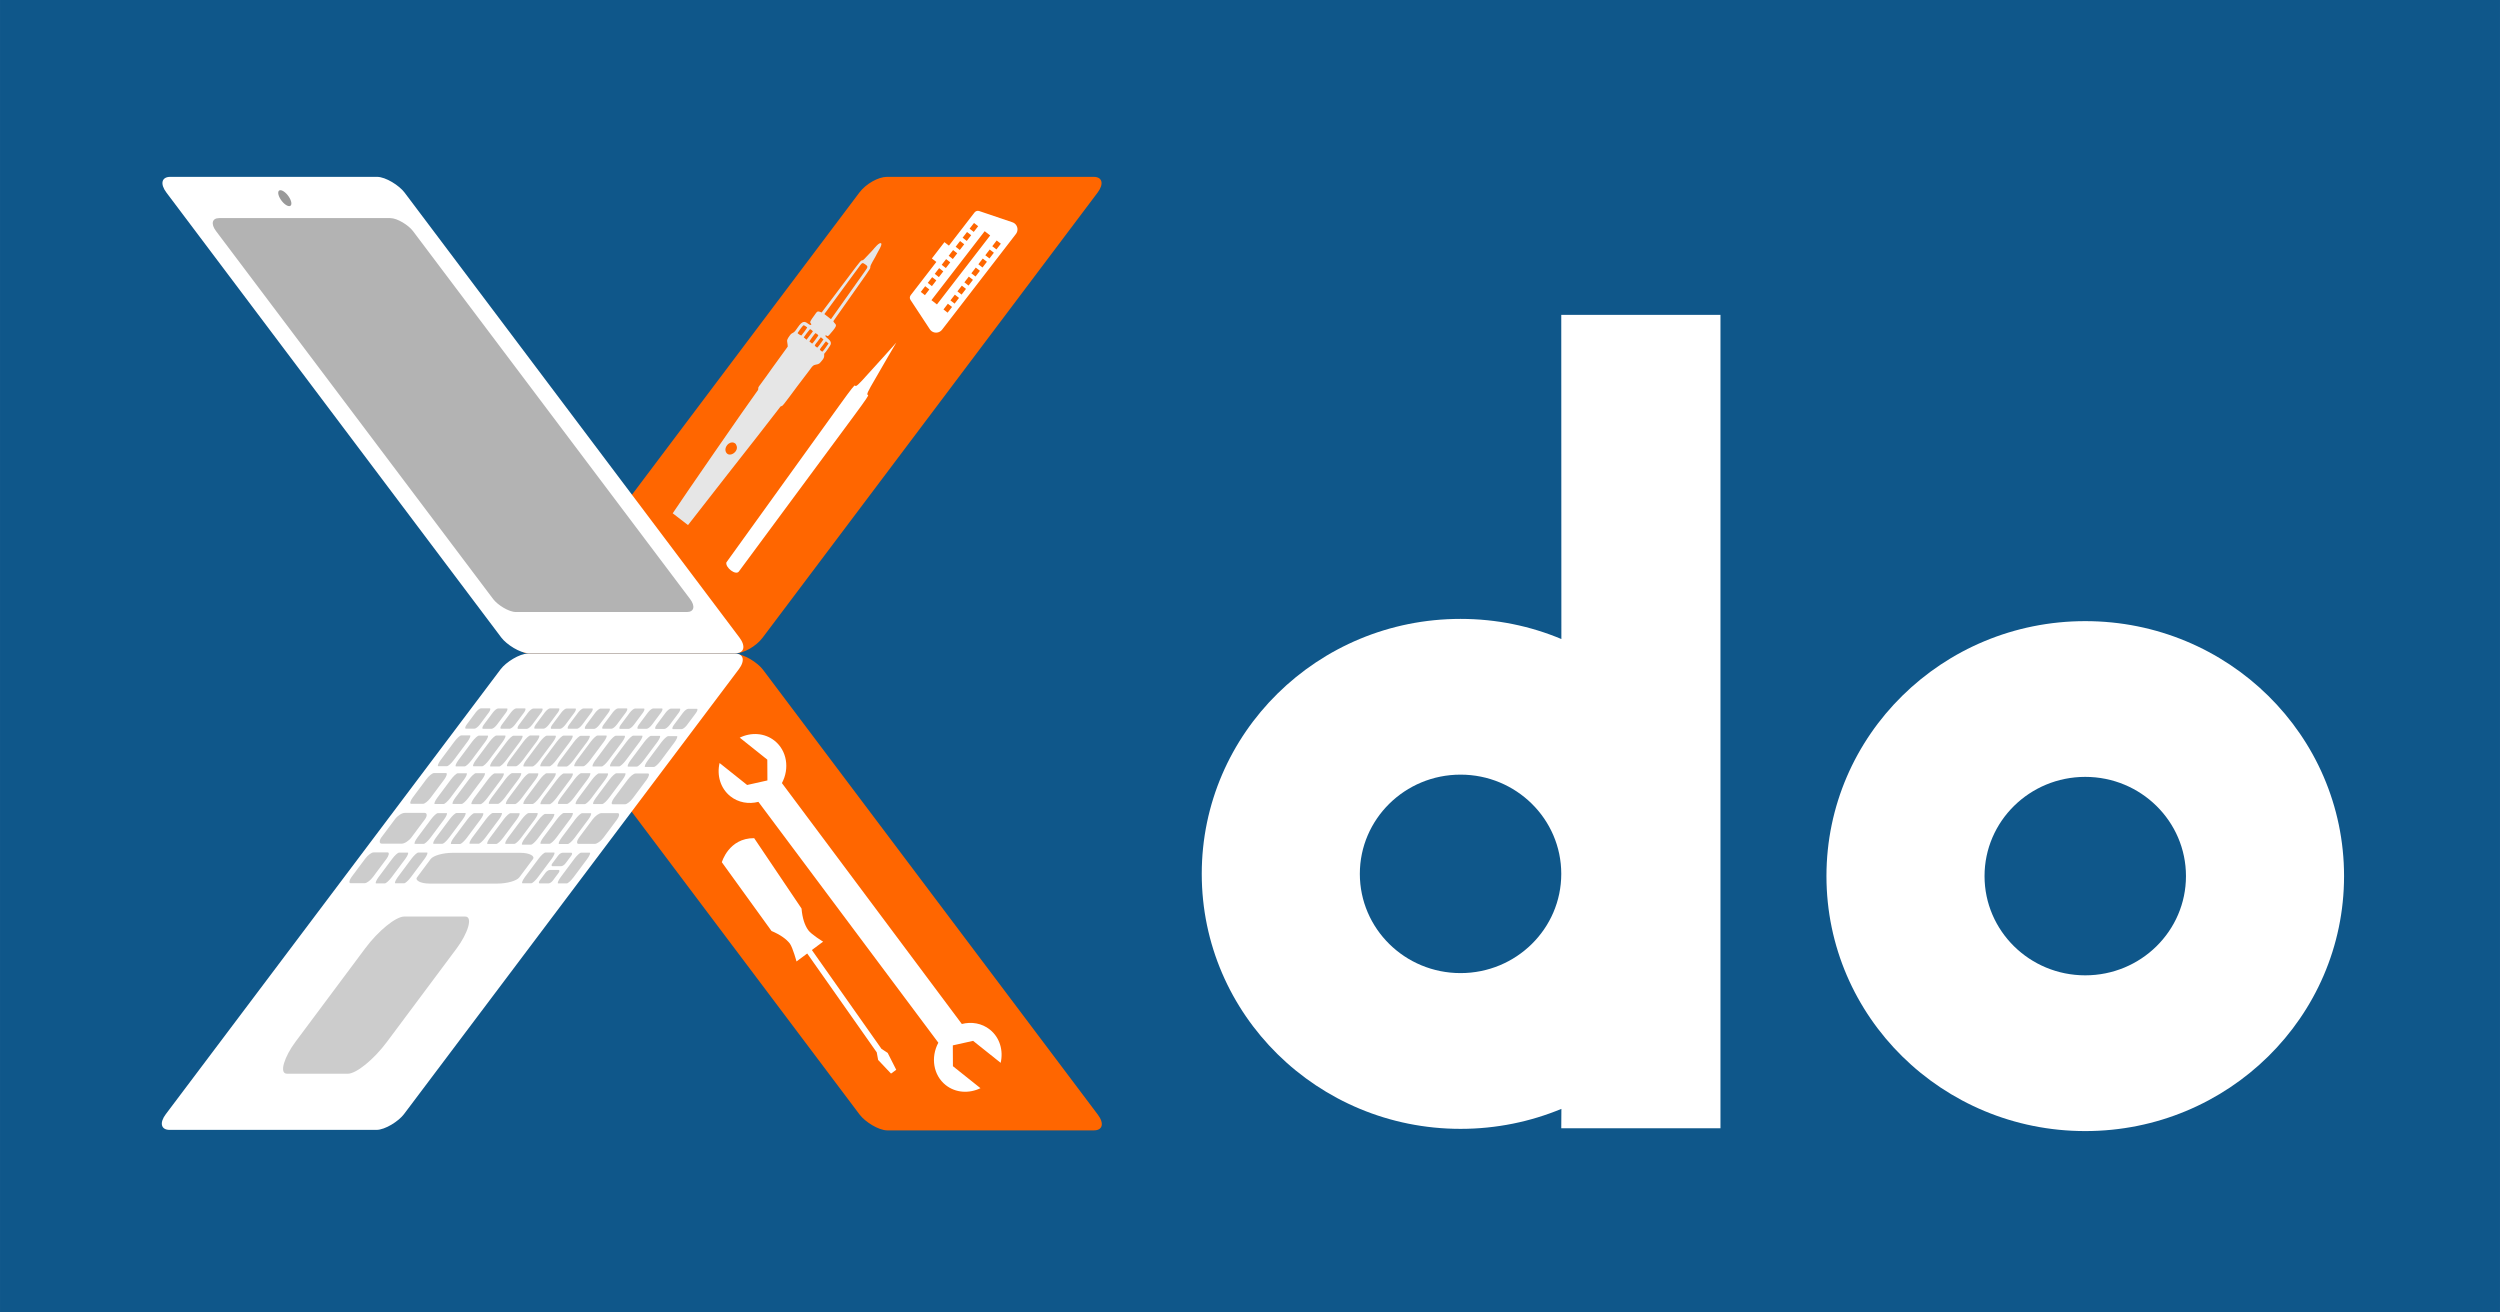
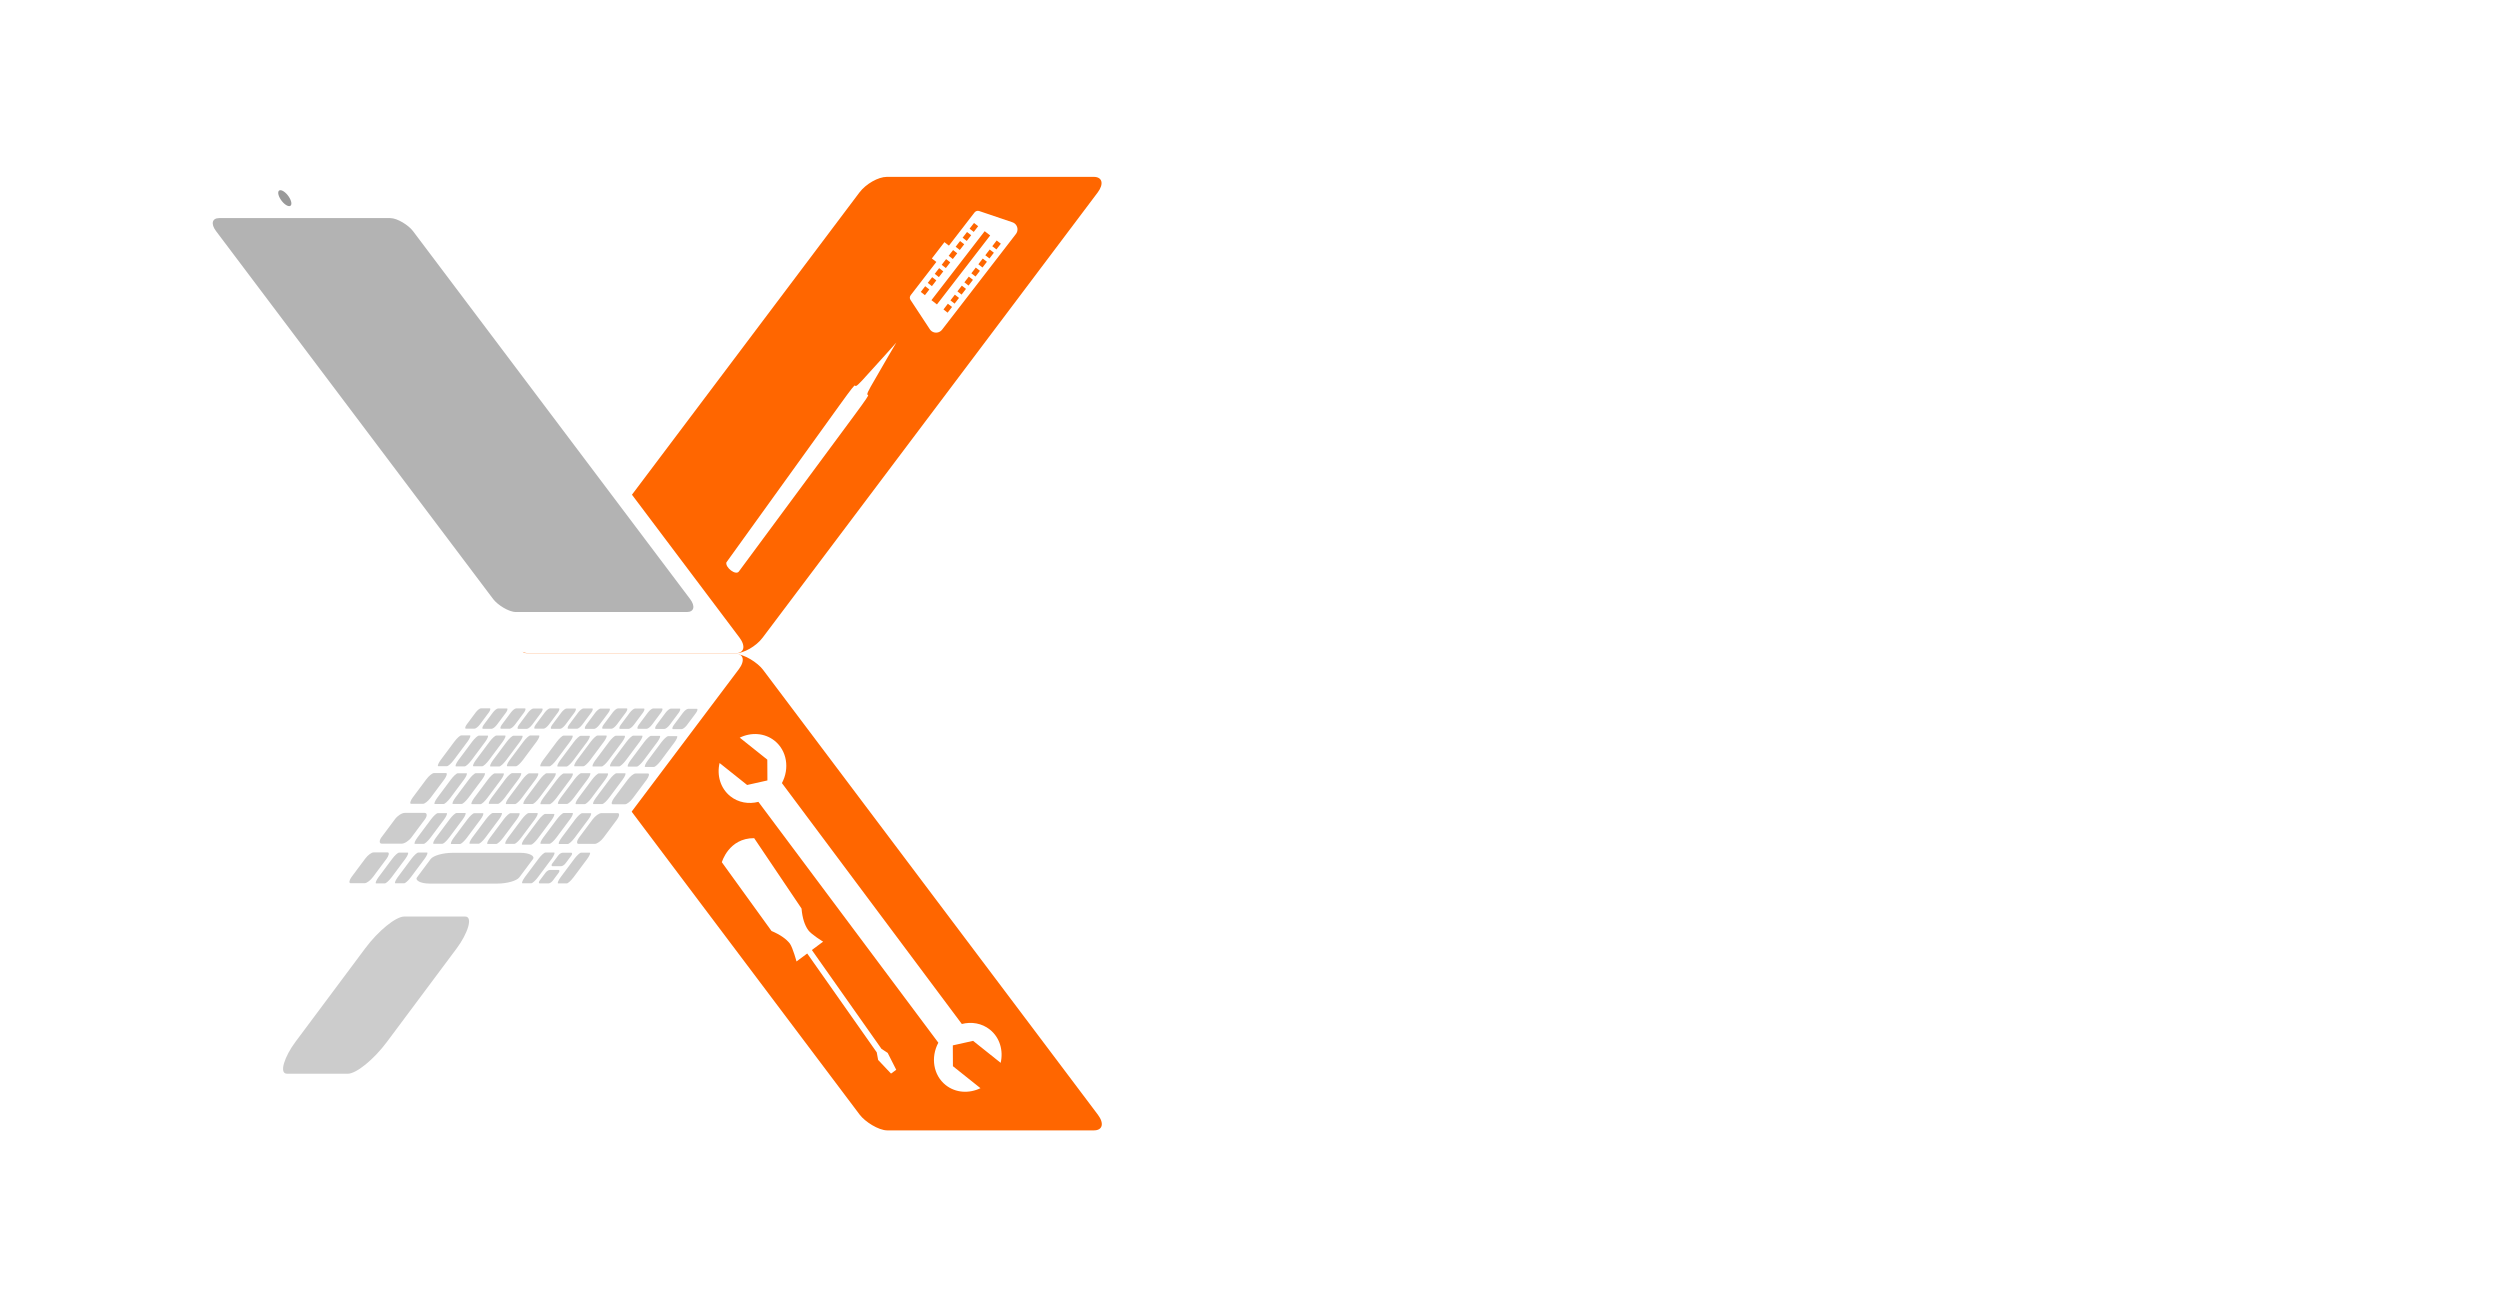
<svg xmlns="http://www.w3.org/2000/svg" xml:space="preserve" width="1200px" height="630px" version="1.1" style="shape-rendering:geometricPrecision; text-rendering:geometricPrecision; image-rendering:optimizeQuality; fill-rule:evenodd; clip-rule:evenodd" viewBox="0 0 1162.18 610.15">
  <defs>
    <style type="text/css">
   
    .fil0 {fill:#0F578A}
    .fil5 {fill:#999999}
    .fil3 {fill:#B3B3B3}
    .fil4 {fill:#CCCCCC}
    .fil7 {fill:#E6E6E6}
    .fil1 {fill:#FF6600}
    .fil2 {fill:white}
    .fil6 {fill:white;fill-rule:nonzero}
   
  </style>
  </defs>
  <g id="Layer_x0020_1">
-     <rect class="fil0" width="1162.18" height="610.15" />
    <rect class="fil1" transform="matrix(-0.578 -0 -0.435 -0.578 515.852 525.482)" width="191.55" height="383.11" rx="12.61" ry="12.61" />
    <path class="fil1" d="M501.82 518.48l-152.79 -203.02c-1.28,-1.71 -5.03,-4.5 -7.19,-4.5l-89.43 0 152.78 203.02c1.29,1.71 5.04,4.5 7.19,4.5l89.44 0z" />
    <path class="fil1" d="M508.45 82.22l-96.17 0c-4.01,0 -9.77,3.28 -12.78,7.29l-155.74 206.93c-3.02,4.01 -2.21,7.3 1.81,7.3l96.17 0c4.01,0 9.76,-3.29 12.78,-7.3l155.74 -206.93c3.02,-4.01 2.2,-7.29 -1.81,-7.29z" />
    <path class="fil1" d="M252.3 296.74l89.44 0c2.15,0 5.9,-2.8 7.19,-4.51l152.79 -203.01 -89.44 0c-2.15,0 -5.91,2.79 -7.19,4.5l-152.79 203.02z" />
    <rect class="fil2" transform="matrix(0.578 -0 0.435 0.578 71.856 82.215)" width="191.55" height="383.11" rx="12.61" ry="12.61" />
    <rect class="fil2" transform="matrix(0.578 -0 0.435 -0.578 71.57 525.259)" width="191.55" height="383.11" rx="12.61" ry="12.61" />
    <rect class="fil3" transform="matrix(0.478 -0 0.36 0.478 95.872 101.388)" width="191.55" height="383.11" rx="12.61" ry="12.61" />
    <g id="_2689931086320">
      <rect class="fil4" transform="matrix(0.31 -0 -0.65 0.872 221.595 341.968)" width="19.73" height="16.4" rx="3.31" ry="3.31" />
      <rect class="fil4" transform="matrix(0.31 -0 -0.65 0.872 213.372 341.874)" width="19.73" height="16.4" rx="3.31" ry="3.31" />
      <rect class="fil4" transform="matrix(0.31 -0 -0.65 0.872 237.66 342.021)" width="19.73" height="16.4" rx="3.31" ry="3.31" />
      <rect class="fil4" transform="matrix(0.31 -0 -0.65 0.872 229.717 341.927)" width="19.73" height="16.4" rx="3.31" ry="3.31" />
-       <rect class="fil4" transform="matrix(0.31 -0 -0.65 0.872 253.125 342.005)" width="19.73" height="16.4" rx="3.31" ry="3.31" />
      <rect class="fil4" transform="matrix(0.31 -0 -0.65 0.872 245.462 341.911)" width="19.73" height="16.4" rx="3.31" ry="3.31" />
      <rect class="fil4" transform="matrix(0.31 -0 -0.65 0.872 268.91 342.058)" width="19.73" height="16.4" rx="3.31" ry="3.31" />
      <rect class="fil4" transform="matrix(0.31 -0 -0.65 0.872 260.967 341.964)" width="19.73" height="16.4" rx="3.31" ry="3.31" />
      <rect class="fil4" transform="matrix(0.31 -0 -0.65 0.872 285.26 342.021)" width="19.73" height="16.4" rx="3.31" ry="3.31" />
      <rect class="fil4" transform="matrix(0.31 -0 -0.65 0.872 276.757 341.927)" width="19.73" height="16.4" rx="3.31" ry="3.31" />
      <rect class="fil4" transform="matrix(0.31 -0 -0.65 0.872 301.605 342.074)" width="19.73" height="16.4" rx="3.31" ry="3.31" />
      <rect class="fil4" transform="matrix(0.31 -0 -0.65 0.872 293.382 341.98)" width="19.73" height="16.4" rx="3.31" ry="3.31" />
      <rect class="fil4" transform="matrix(0.31 -0 -0.65 0.872 309.577 342.223)" width="19.73" height="16.4" rx="3.31" ry="3.31" />
      <rect class="fil4" transform="matrix(0.31 -0 -0.65 0.872 211.771 359.471)" width="19.73" height="16.4" rx="3.31" ry="3.31" />
      <rect class="fil4" transform="matrix(0.426 -0 -0.65 0.872 200.337 359.377)" width="19.73" height="16.4" rx="3.31" ry="3.31" />
      <rect class="fil4" transform="matrix(0.31 -0 -0.65 0.872 228.955 359.525)" width="19.73" height="16.4" rx="3.31" ry="3.31" />
      <rect class="fil4" transform="matrix(0.31 -0 -0.65 0.872 220.173 359.431)" width="19.73" height="16.4" rx="3.31" ry="3.31" />
      <rect class="fil4" transform="matrix(0.31 -0 -0.65 0.872 244.981 359.508)" width="19.73" height="16.4" rx="3.31" ry="3.31" />
      <rect class="fil4" transform="matrix(0.31 -0 -0.65 0.872 237.038 359.414)" width="19.73" height="16.4" rx="3.31" ry="3.31" />
      <rect class="fil4" transform="matrix(0.31 -0 -0.65 0.872 261.046 359.562)" width="19.73" height="16.4" rx="3.31" ry="3.31" />
      <rect class="fil4" transform="matrix(0.31 -0 -0.65 0.872 253.103 359.468)" width="19.73" height="16.4" rx="3.31" ry="3.31" />
      <rect class="fil4" transform="matrix(0.31 -0 -0.65 0.872 277.396 359.524)" width="19.73" height="16.4" rx="3.31" ry="3.31" />
      <rect class="fil4" transform="matrix(0.31 -0 -0.65 0.872 269.173 359.43)" width="19.73" height="16.4" rx="3.31" ry="3.31" />
      <rect class="fil4" transform="matrix(0.447 -0 -0.65 0.872 293.942 359.578)" width="19.73" height="16.4" rx="3.31" ry="3.31" />
      <rect class="fil4" transform="matrix(0.31 -0 -0.65 0.872 285.518 359.484)" width="19.73" height="16.4" rx="3.31" ry="3.31" />
      <rect class="fil4" transform="matrix(0.31 -0 -0.65 0.872 202.518 377.992)" width="19.73" height="16.4" rx="3.31" ry="3.31" />
      <rect class="fil4" transform="matrix(0.708 -0 -0.65 0.872 185.782 377.898)" width="19.73" height="16.4" rx="3.31" ry="3.31" />
      <rect class="fil4" transform="matrix(0.31 -0 -0.65 0.872 219.423 378.046)" width="19.73" height="16.4" rx="3.31" ry="3.31" />
      <rect class="fil4" transform="matrix(0.31 -0 -0.65 0.872 211.2 377.952)" width="19.73" height="16.4" rx="3.31" ry="3.31" />
      <rect class="fil4" transform="matrix(0.31 -0 -0.65 0.872 236.288 378.029)" width="19.73" height="16.4" rx="3.31" ry="3.31" />
      <rect class="fil4" transform="matrix(0.31 -0 -0.65 0.872 228.065 377.935)" width="19.73" height="16.4" rx="3.31" ry="3.31" />
      <rect class="fil4" transform="matrix(0.31 -0 -0.65 0.872 252.424 378.363)" width="19.73" height="16.4" rx="3.31" ry="3.31" />
      <rect class="fil4" transform="matrix(0.31 -0 -0.65 0.872 244.69 377.989)" width="19.73" height="16.4" rx="3.31" ry="3.31" />
      <rect class="fil4" transform="matrix(0.31 -0 -0.65 0.872 269.543 378.045)" width="19.73" height="16.4" rx="3.31" ry="3.31" />
      <rect class="fil4" transform="matrix(0.31 -0 -0.65 0.872 261.04 377.951)" width="19.73" height="16.4" rx="3.31" ry="3.31" />
      <rect class="fil4" transform="matrix(0.577 -0 -0.65 0.872 277.665 378.005)" width="19.73" height="16.4" rx="3.31" ry="3.31" />
      <rect class="fil4" transform="matrix(0.31 -0 -0.429 0.576 230.527 329.341)" width="19.73" height="16.4" rx="3.31" ry="3.31" />
      <rect class="fil4" transform="matrix(0.31 -0 -0.429 0.576 222.56 329.279)" width="19.73" height="16.4" rx="3.31" ry="3.31" />
      <rect class="fil4" transform="matrix(0.31 -0 -0.429 0.576 246.885 329.376)" width="19.73" height="16.4" rx="3.31" ry="3.31" />
      <rect class="fil4" transform="matrix(0.31 -0 -0.429 0.576 238.918 329.314)" width="19.73" height="16.4" rx="3.31" ry="3.31" />
      <rect class="fil4" transform="matrix(0.31 -0 -0.429 0.576 262.346 329.365)" width="19.73" height="16.4" rx="3.31" ry="3.31" />
      <rect class="fil4" transform="matrix(0.31 -0 -0.429 0.576 254.66 329.303)" width="19.73" height="16.4" rx="3.31" ry="3.31" />
      <rect class="fil4" transform="matrix(0.31 -0 -0.429 0.576 278.145 329.401)" width="19.73" height="16.4" rx="3.31" ry="3.31" />
      <rect class="fil4" transform="matrix(0.31 -0 -0.429 0.576 270.178 329.339)" width="19.73" height="16.4" rx="3.31" ry="3.31" />
      <rect class="fil4" transform="matrix(0.31 -0 -0.429 0.576 294.205 329.376)" width="19.73" height="16.4" rx="3.31" ry="3.31" />
      <rect class="fil4" transform="matrix(0.31 -0 -0.429 0.576 286.239 329.314)" width="19.73" height="16.4" rx="3.31" ry="3.31" />
      <rect class="fil4" transform="matrix(0.31 -0 -0.429 0.576 310.844 329.411)" width="19.73" height="16.4" rx="3.31" ry="3.31" />
      <rect class="fil4" transform="matrix(0.31 -0 -0.429 0.576 302.597 329.349)" width="19.73" height="16.4" rx="3.31" ry="3.31" />
      <rect class="fil4" transform="matrix(0.31 -0 -0.429 0.576 318.854 329.509)" width="19.73" height="16.4" rx="3.31" ry="3.31" />
      <rect class="fil4" transform="matrix(0.31 -0 -0.65 0.872 184.467 396.365)" width="19.73" height="16.4" rx="3.31" ry="3.31" />
      <rect class="fil4" transform="matrix(0.505 -0 -0.65 0.872 171.931 396.271)" width="19.73" height="16.4" rx="3.31" ry="3.31" />
      <rect class="fil4" transform="matrix(0.31 -0 -0.65 0.872 193.428 396.325)" width="19.73" height="16.4" rx="3.31" ry="3.31" />
      <rect class="fil4" transform="matrix(2.411 -0 -0.65 0.872 202.354 396.456)" width="19.73" height="16.4" rx="3.31" ry="3.31" />
      <rect class="fil4" transform="matrix(0.31 -0 -0.284 0.381 260.452 396.418)" width="19.73" height="16.4" rx="3.31" ry="3.31" />
      <rect class="fil4" transform="matrix(0.31 -0 -0.65 0.872 252.509 396.324)" width="19.73" height="16.4" rx="3.31" ry="3.31" />
      <rect class="fil4" transform="matrix(0.305 -0 -0.65 0.872 269.133 396.378)" width="19.73" height="16.4" rx="3.31" ry="3.31" />
      <rect class="fil4" transform="matrix(0.31 -0 -0.284 0.381 254.558 404.42)" width="19.73" height="16.4" rx="3.31" ry="3.31" />
      <rect class="fil4" transform="matrix(2.156 -0 -3.324 4.456 180.804 426.071)" width="19.73" height="16.4" rx="3.31" ry="3.31" />
    </g>
    <circle class="fil5" transform="matrix(0.254 -0 0.228 0.413 132.392 92.124)" r="8.97" />
    <path class="fil6" d="M343.82 342.95c5.3,-2.62 11.61,-2.3 16.26,1.4 5.78,4.62 7.04,12.92 3.41,19.69l83.64 111.99c4.5,-1.16 9.32,-0.37 13.03,2.6 4.65,3.7 6.37,9.78 5,15.54l-0.01 -0.11 -12.78 -10.19 -9.43 2.1 0.05 9.68 12.77 10.19 0.12 -0.01c-5.31,2.61 -11.62,2.29 -16.26,-1.41 -5.78,-4.61 -7.04,-12.91 -3.41,-19.69l-83.65 -111.97c-4.5,1.16 -9.32,0.37 -13.04,-2.6 -4.64,-3.7 -6.36,-9.78 -4.99,-15.54l0.01 0.11 12.78 10.19 9.43 -2.11 -0.05 -9.67 -12.77 -10.19 -0.11 0 0 0 0 0z" />
    <g id="_2689931108016">
      <polygon class="fil6" points="369.24,434.71 371.4,433.11 409.78,487.59 412.66,489.47 416.63,497.31 414.21,499.09 408.22,492.75 407.57,489.21 369.24,434.71 " />
      <path class="fil6" d="M335.56 400.84c0,0 3.16,-11.26 15.03,-11.2l22.02 32.71c0.38,4.52 1.48,7.75 3.09,10.02 1.43,2.04 6.94,5.38 6.94,5.38l-12.37 9.21c0,0 -1.69,-6.3 -3.06,-8.27 -1.63,-2.14 -4.45,-4.16 -8.56,-5.9l-23.09 -31.95 0 0z" />
    </g>
-     <path class="fil7" d="M381.95 145.28c-2.23,-0.99 -2.03,-0.47 -3.56,1.57 -2.99,4.02 -1.23,2.74 -1.25,4.17 -1.1,0.41 -2.06,-1.63 -3.55,-1.34 -1.99,0.39 -3.36,4.19 -4.79,4.93 -1.06,0.54 -1.18,0.71 -1.79,1.56 -1.79,2.47 -0.9,2.22 -0.81,4.95l-7.13 9.84c-2.18,3.18 -4.11,5.68 -6.23,8.62 -0.64,0.89 -0.15,0.9 -0.46,1.71 -5.08,6.92 -35.98,51.67 -39.66,57.33l7.11 5.48c9.62,-12.29 27.97,-35.92 32.52,-41.59l9.96 -12.84c0.87,-1.17 0.26,-0.45 1.37,-1.05 0.55,-0.29 6.03,-7.86 6.9,-8.99l5.94 -7.82c0.65,-0.85 1.19,-1.99 2.45,-2.23 2.05,-0.38 1.89,-0.52 3.03,-1.85 0.9,-1.05 1.25,-1.47 1.14,-3.28 0.51,-0.43 2.97,-3.86 3.09,-4.55 0.36,-1.91 -2.42,-2.74 -2.64,-3.96 1.57,-0.22 0.35,1.82 3.7,-2.35 2.44,-3.03 0.93,-2.51 0.08,-4.27l15.17 -21.55c3.25,-4.64 1.37,-2.64 2.39,-4.78 0.73,-1.56 1.85,-3.19 2.61,-4.81 0.48,-1.04 2.74,-4.44 2.08,-5.04 -0.8,-0.74 -2.98,2.04 -4.15,3.37l-3.75 3.95c-1.55,1.52 -0.26,-1.15 -3.85,3.67l-15.92 21.15zm-39.72 61.55c-0.26,-0.43 -0.07,-0.38 -0.54,-0.74 -0.8,-0.6 -1.91,-0.56 -2.87,0.1 -1.16,0.79 -2.07,2.56 -1.34,4 1.53,2.98 6.44,-0.5 4.75,-3.36zm41.72 -48.17c-0.51,0.57 -0.99,1.27 -1.43,1.87 -0.43,0.6 -1.15,1.31 -1.41,2.03 0.33,0.39 0.73,0.78 1.23,0.91 0.57,-0.52 2.25,-2.95 2.83,-3.79l-1.22 -1.02zm-2.37 -1.89c-0.51,0.56 -0.98,1.27 -1.42,1.87 -0.44,0.6 -1.16,1.3 -1.41,2.02 0.33,0.4 0.73,0.79 1.23,0.91 0.56,-0.52 2.25,-2.94 2.82,-3.78l-1.22 -1.02zm-2.47 -1.92c-0.44,0.3 -2.65,3.39 -2.85,3.88l1.27 1.01c0.63,-0.47 2.32,-2.97 2.89,-3.76 -0.17,-0.49 -0.92,-0.89 -1.31,-1.13zm-2.58 -1.82c-0.38,0.37 -2.74,3.44 -2.9,3.8l1.3 1.1 2.95 -3.87c-0.2,-0.39 -0.91,-0.95 -1.35,-1.03zm-3.01 -1.83c-0.67,0.53 -2.3,2.9 -2.76,3.64 0.22,0.37 1.39,1.06 1.78,1.13 0.45,-0.51 2.61,-3.31 2.71,-3.81 -0.67,-0.33 -1.02,-0.84 -1.73,-0.96zm9.7 -5.2l3.07 2.38 15.78 -22.27c1.6,-2.12 1.39,-2.35 0.19,-3.18 -1.89,-1.31 -1.32,-0.77 -4.95,3.87l-14.09 19.2z" />
    <path class="fil2" d="M337.67 261.45l52.51 -72.94c11.93,-16.57 3.9,-4.38 10.62,-11.66 6.72,-7.29 15.87,-17.59 15.87,-17.59 0,0 -7.01,11.86 -11.9,20.49 -4.88,8.62 4.28,-2.75 -7.86,13.67l-53.44 72.27c-1.42,1.94 -6.34,-1.82 -5.8,-4.24z" />
    <g>
      <path class="fil2" d="M432.11 152.86c0.24,0.41 0.56,0.77 0.91,1.05 1.53,1.18 3.73,0.89 4.91,-0.63l34.35 -44.51c1.18,-1.53 0.9,-3.73 -0.63,-4.91 -0.39,-0.29 -0.82,-0.5 -1.25,-0.61l-15.27 -5.17c-0.81,-0.24 -1.65,0.1 -2.13,0.73l-29.59 38.34c-0.57,0.71 -0.59,1.58 -0.16,2.24l8.86 13.47zm9.02 -38.67l-2.09 -1.62 -5.85 7.59 2.09 1.61 5.85 -7.58zm16.62 -6.71l-24.75 32.06 2.56 1.98 24.75 -32.06 -2.56 -1.98zm5.58 4.31l-2.05 2.67 1.93 1.49 2.06 -2.66 -1.94 -1.5zm-3.24 4.2l-2.05 2.67 1.93 1.49 2.06 -2.66 -1.94 -1.5zm-3.24 4.2l-2.05 2.66 1.93 1.5 2.06 -2.66 -1.94 -1.5zm-3.24 4.2l-2.06 2.66 1.94 1.5 2.05 -2.66 -1.93 -1.5zm-3.24 4.2l-2.06 2.66 1.94 1.5 2.05 -2.66 -1.93 -1.5zm-3.25 4.2l-2.05 2.66 1.94 1.5 2.05 -2.66 -1.94 -1.5zm-3.24 4.2l-2.05 2.66 1.93 1.5 2.06 -2.66 -1.94 -1.5zm-3.24 4.2l-2.05 2.66 1.93 1.5 2.06 -2.66 -1.94 -1.5zm12.15 -37.54l-2.06 2.66 1.94 1.5 2.05 -2.66 -1.93 -1.5zm-3.25 4.2l-2.05 2.66 1.93 1.5 2.06 -2.66 -1.94 -1.5zm-3.24 4.2l-2.05 2.66 1.93 1.5 2.06 -2.66 -1.94 -1.5zm-3.24 4.2l-2.05 2.66 1.93 1.5 2.06 -2.66 -1.94 -1.5zm-3.24 4.2l-2.06 2.66 1.94 1.5 2.05 -2.66 -1.93 -1.5zm-3.24 4.2l-2.06 2.66 1.94 1.5 2.05 -2.66 -1.93 -1.5zm-3.24 4.2l-2.06 2.66 1.94 1.5 2.05 -2.66 -1.93 -1.5zm-3.25 4.2l-2.05 2.66 1.93 1.5 2.06 -2.66 -1.94 -1.5z" />
    </g>
    <path class="fil2" d="M725.85 515.49c-14.37,5.96 -30.23,9.29 -46.88,9.29 -66.45,0 -120.31,-53.07 -120.31,-118.54 0,-65.46 53.86,-118.53 120.31,-118.53 16.64,0 32.5,3.33 46.87,9.36l-0.05 -150.68 74.01 0 0 378.13 -74.01 0 0.06 -9.03zm-46.88 -155.38c25.86,0 46.82,20.66 46.82,46.13 0,25.48 -20.96,46.13 -46.82,46.13 -25.86,0 -46.82,-20.65 -46.82,-46.13 0,-25.47 20.96,-46.13 46.82,-46.13z" />
    <path class="fil2" d="M969.38 288.75c66.45,0 120.31,53.07 120.31,118.53 0,65.46 -53.86,118.53 -120.31,118.53 -66.45,0 -120.31,-53.07 -120.31,-118.53 0,-65.46 53.86,-118.53 120.31,-118.53zm0 72.4c25.86,0 46.82,20.65 46.82,46.13 0,25.48 -20.96,46.13 -46.82,46.13 -25.86,0 -46.82,-20.65 -46.82,-46.13 0,-25.48 20.96,-46.13 46.82,-46.13z" />
  </g>
</svg>